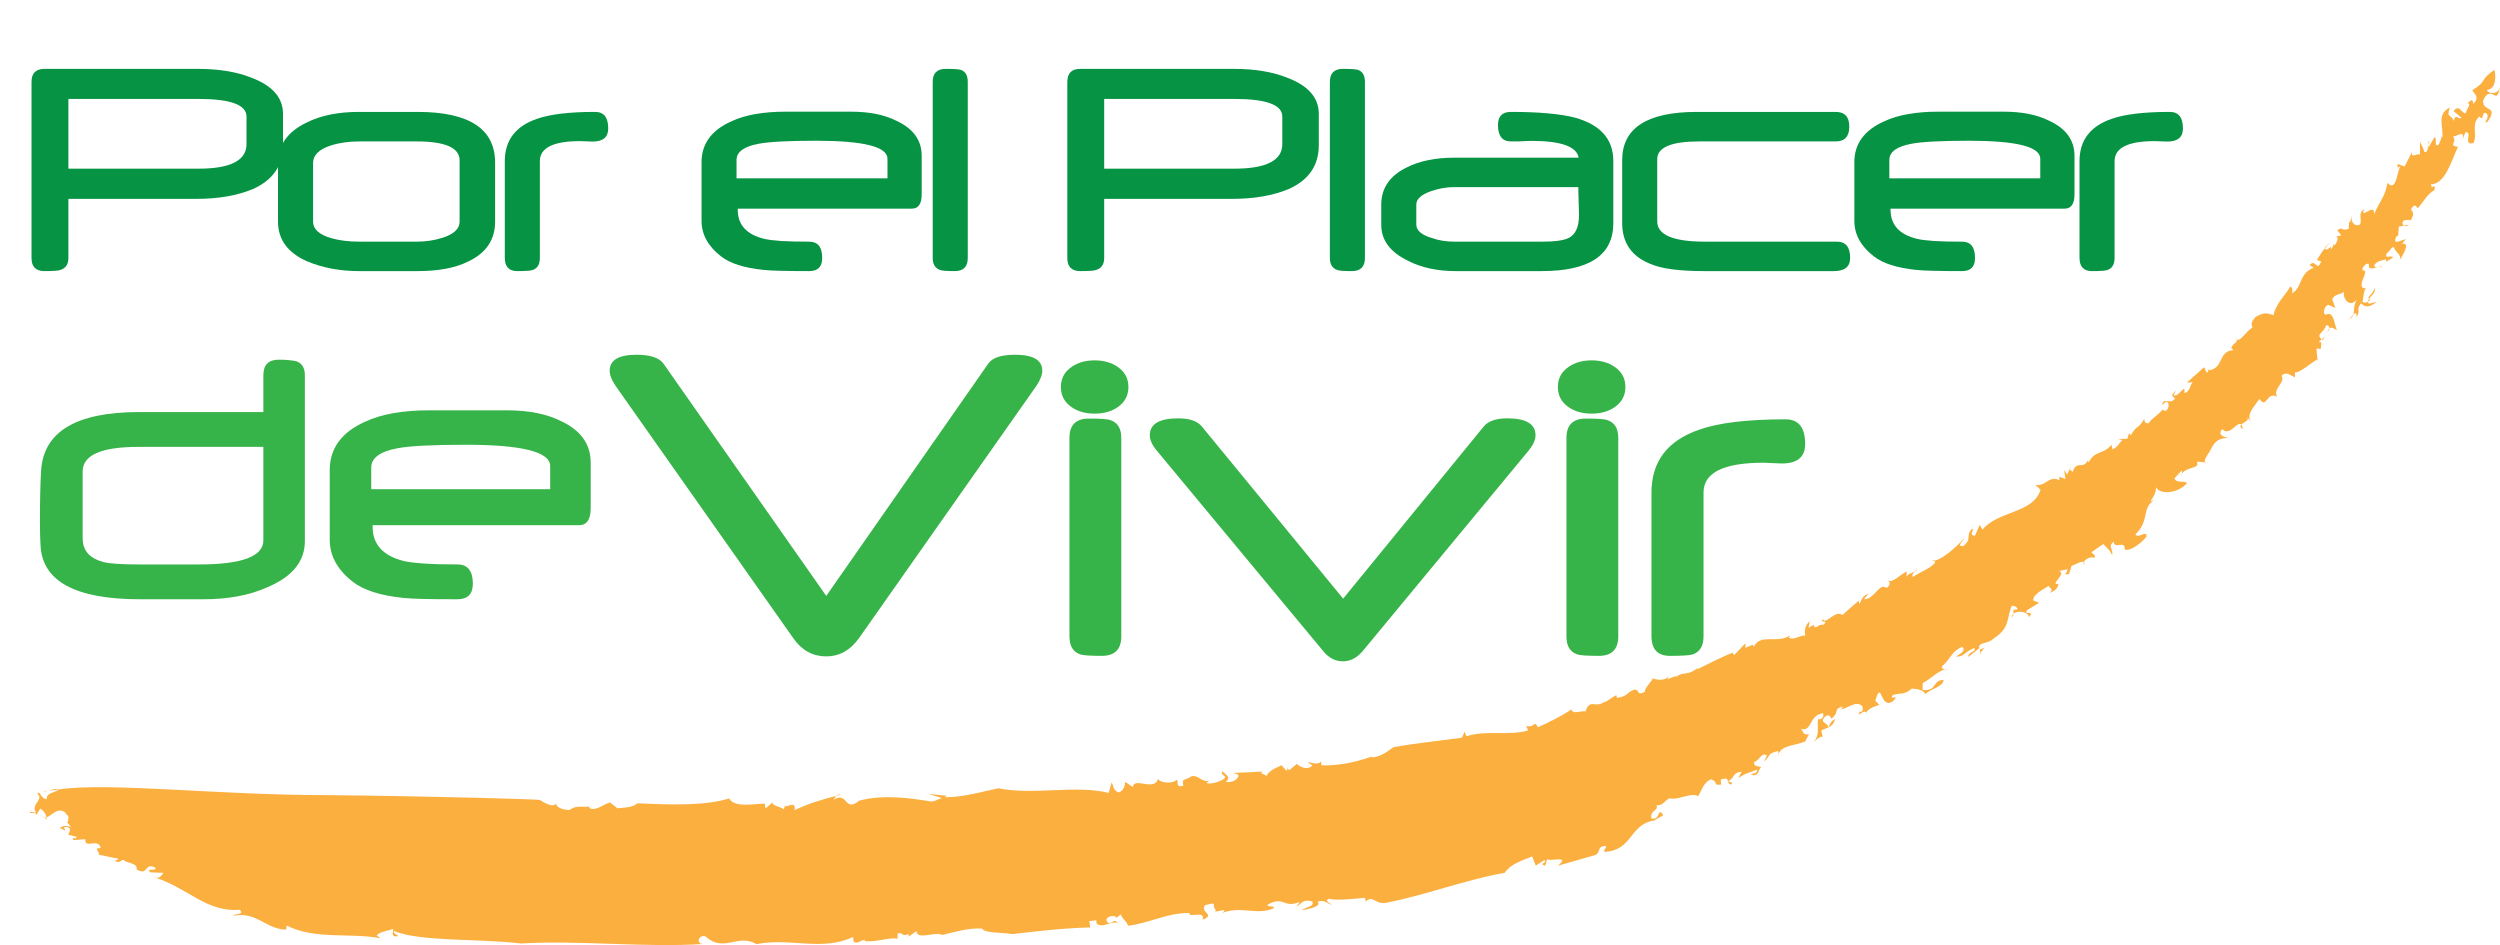
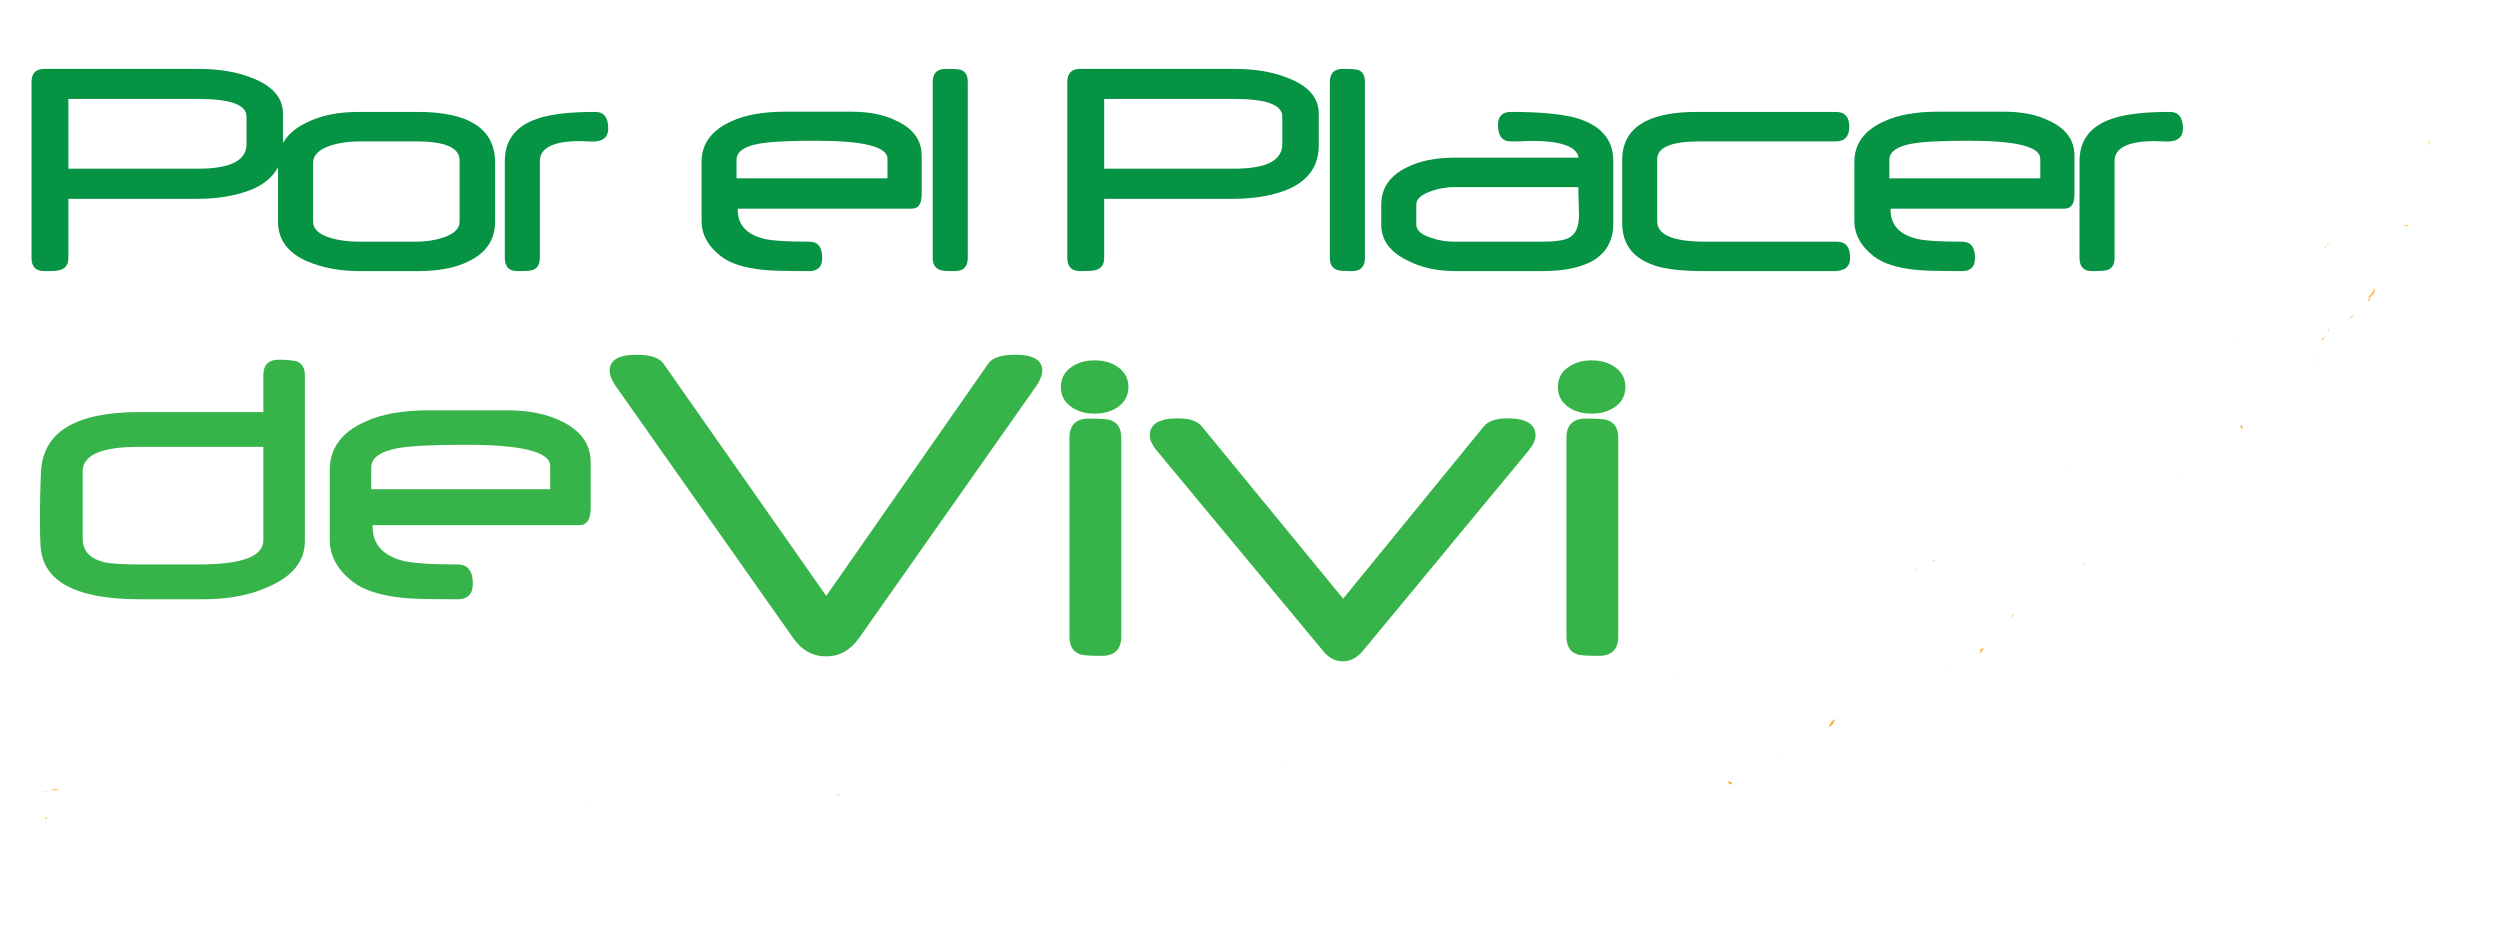
<svg xmlns="http://www.w3.org/2000/svg" xmlns:xlink="http://www.w3.org/1999/xlink" width="514.75pt" height="194.59pt" viewBox="0 0 514.75 194.59" version="1.1">
  <defs>
    <g>
      <symbol overflow="visible" id="glyph0-0">
        <path style="stroke:none;" d="" />
      </symbol>
      <symbol overflow="visible" id="glyph0-1">
        <path style="stroke:none;" d="M 53.25 -25.641 C 53.25 -21.461 51.176 -18.449 47.031 -16.609 C 43.82 -15.266 39.945 -14.594 35.406 -14.594 L 9.062 -14.594 L 9.062 -2.422 C 9.062 -1.129 8.512 -0.309 7.422 0.031 C 7.117 0.195 6.023 0.281 4.141 0.281 C 2.359 0.281 1.469 -0.617 1.469 -2.422 L 1.469 -38.688 C 1.469 -40.465 2.359 -41.359 4.141 -41.359 L 35.75 -41.359 C 40.027 -41.359 43.664 -40.762 46.656 -39.578 C 51.051 -37.941 53.25 -35.445 53.25 -32.094 Z M 45.734 -25.875 L 45.734 -31.547 C 45.734 -33.961 42.43 -35.172 35.828 -35.172 L 9.062 -35.172 L 9.062 -20.812 L 35.859 -20.812 C 42.441 -20.812 45.734 -22.5 45.734 -25.875 Z M 45.734 -25.875 " />
      </symbol>
      <symbol overflow="visible" id="glyph0-2">
        <path style="stroke:none;" d="M 47.062 -9.906 C 47.062 -6.176 45.215 -3.441 41.531 -1.703 C 38.906 -0.379 35.414 0.281 31.062 0.281 L 19.078 0.281 C 15.109 0.281 11.52 -0.395 8.312 -1.75 C 4.344 -3.52 2.359 -6.238 2.359 -9.906 L 2.359 -21.984 C 2.359 -25.648 4.328 -28.426 8.266 -30.312 C 11.16 -31.77 14.75 -32.5 19.031 -32.5 L 31.062 -32.5 C 41.727 -32.5 47.062 -29.012 47.062 -22.047 Z M 39.75 -9.906 L 39.75 -22.531 C 39.75 -25.121 36.785 -26.422 30.859 -26.422 L 19.141 -26.422 C 16.953 -26.422 14.992 -26.145 13.266 -25.594 C 10.805 -24.801 9.578 -23.598 9.578 -21.984 L 9.578 -9.906 C 9.578 -8.363 10.828 -7.227 13.328 -6.5 C 14.992 -6.02 16.941 -5.781 19.172 -5.781 L 30.906 -5.781 C 32.789 -5.781 34.578 -6.051 36.266 -6.594 C 38.586 -7.34 39.75 -8.445 39.75 -9.906 Z M 39.75 -9.906 " />
      </symbol>
      <symbol overflow="visible" id="glyph0-3">
        <path style="stroke:none;" d="M 22.797 -29.094 C 22.797 -27.289 21.723 -26.391 19.578 -26.391 C 19.285 -26.391 18.855 -26.406 18.297 -26.438 C 17.742 -26.465 17.316 -26.484 17.016 -26.484 C 11.484 -26.484 8.719 -25.105 8.719 -22.359 L 8.719 -2.422 C 8.719 -1.098 8.215 -0.27 7.219 0.062 C 6.801 0.207 5.746 0.281 4.062 0.281 C 2.352 0.281 1.5 -0.633 1.5 -2.469 L 1.5 -22.359 C 1.5 -26.637 3.695 -29.539 8.094 -31.062 C 10.789 -32.02 14.789 -32.5 20.094 -32.5 C 21.895 -32.5 22.797 -31.363 22.797 -29.094 Z M 22.797 -29.094 " />
      </symbol>
      <symbol overflow="visible" id="glyph0-4">
        <path style="stroke:none;" d="" />
      </symbol>
      <symbol overflow="visible" id="glyph0-5">
        <path style="stroke:none;" d="M 46.766 -15.547 C 46.766 -13.566 46.086 -12.578 44.734 -12.578 L 8.891 -12.578 L 8.891 -12.344 C 8.891 -9.238 10.711 -7.242 14.359 -6.359 C 15.148 -6.172 16.301 -6.023 17.812 -5.922 C 19.332 -5.828 21.27 -5.781 23.625 -5.781 C 25.395 -5.781 26.281 -4.66 26.281 -2.422 C 26.281 -0.617 25.395 0.281 23.625 0.281 C 21.207 0.281 19.227 0.258 17.688 0.219 C 16.145 0.188 14.977 0.121 14.188 0.031 C 10.219 -0.371 7.301 -1.305 5.438 -2.766 C 2.77 -4.836 1.438 -7.273 1.438 -10.078 L 1.438 -22.156 C 1.438 -25.934 3.488 -28.738 7.594 -30.562 C 10.395 -31.883 14.109 -32.547 18.734 -32.547 L 32.203 -32.547 C 35.98 -32.547 39.113 -31.914 41.594 -30.656 C 45.039 -29.062 46.766 -26.66 46.766 -23.453 Z M 39.719 -18.828 L 39.719 -22.859 C 39.719 -25.324 34.824 -26.562 25.047 -26.562 C 19.285 -26.562 15.332 -26.352 13.188 -25.938 C 10.156 -25.375 8.641 -24.258 8.641 -22.594 L 8.641 -18.828 Z M 39.719 -18.828 " />
      </symbol>
      <symbol overflow="visible" id="glyph0-6">
        <path style="stroke:none;" d="M 9.953 -2.422 C 9.953 -0.617 9.059 0.281 7.281 0.281 C 5.531 0.281 4.504 0.195 4.203 0.031 C 3.223 -0.332 2.734 -1.148 2.734 -2.422 L 2.734 -38.688 C 2.734 -40.465 3.625 -41.359 5.406 -41.359 C 7.059 -41.359 8.098 -41.289 8.516 -41.156 C 9.473 -40.832 9.953 -40.008 9.953 -38.688 Z M 9.953 -2.422 " />
      </symbol>
      <symbol overflow="visible" id="glyph0-7">
        <path style="stroke:none;" d="M 50.203 -9.578 C 50.203 -3.004 45.277 0.281 35.438 0.281 L 17.812 0.281 C 14.031 0.281 10.758 -0.414 8 -1.812 C 4.281 -3.59 2.422 -6.066 2.422 -9.234 L 2.422 -13.406 C 2.422 -16.82 4.188 -19.383 7.719 -21.094 C 10.34 -22.414 13.625 -23.078 17.562 -23.078 L 43.062 -23.078 C 42.676 -25.379 39.418 -26.531 33.297 -26.531 C 33.047 -26.531 32.742 -26.52 32.391 -26.5 C 32.035 -26.488 31.629 -26.473 31.172 -26.453 C 31.148 -26.43 31.035 -26.422 30.828 -26.422 L 29.125 -26.422 C 27.344 -26.422 26.453 -27.551 26.453 -29.812 C 26.453 -31.602 27.344 -32.5 29.125 -32.5 C 34.883 -32.5 39.289 -32.102 42.344 -31.312 C 47.582 -29.832 50.203 -26.867 50.203 -22.422 Z M 43.141 -11.281 C 43.141 -11.602 43.129 -12 43.109 -12.469 C 43.098 -12.945 43.082 -13.508 43.062 -14.156 C 43.039 -14.789 43.023 -15.348 43.016 -15.828 C 43.004 -16.305 43 -16.703 43 -17.016 L 17.391 -17.016 C 15.891 -17.016 14.34 -16.742 12.75 -16.203 C 10.676 -15.492 9.641 -14.57 9.641 -13.438 L 9.641 -9.297 C 9.641 -8.086 10.711 -7.164 12.859 -6.531 C 14.223 -6.031 15.805 -5.781 17.609 -5.781 L 35.516 -5.781 C 38.199 -5.781 40.047 -6.039 41.047 -6.562 C 42.441 -7.27 43.141 -8.844 43.141 -11.281 Z M 43.141 -11.281 " />
      </symbol>
      <symbol overflow="visible" id="glyph0-8">
        <path style="stroke:none;" d="M 48.266 -2.422 C 48.266 -0.617 47.145 0.281 44.906 0.281 L 18.219 0.281 C 13.094 0.281 9.398 -0.211 7.141 -1.203 C 3.266 -2.742 1.328 -5.555 1.328 -9.641 L 1.328 -22.562 C 1.328 -29.184 6.457 -32.5 16.719 -32.5 L 45.281 -32.5 C 47.152 -32.5 48.094 -31.488 48.094 -29.469 C 48.094 -27.438 47.152 -26.422 45.281 -26.422 L 17.234 -26.422 C 11.441 -26.422 8.547 -25.199 8.547 -22.766 L 8.547 -9.953 C 8.547 -7.172 11.836 -5.781 18.422 -5.781 L 45.562 -5.781 C 47.363 -5.781 48.266 -4.66 48.266 -2.422 Z M 48.266 -2.422 " />
      </symbol>
      <symbol overflow="visible" id="glyph1-0">
        <path style="stroke:none;" d="" />
      </symbol>
      <symbol overflow="visible" id="glyph1-1">
        <path style="stroke:none;" d="" />
      </symbol>
      <symbol overflow="visible" id="glyph1-2">
        <path style="stroke:none;" d="M 89.688 -58.297 C 89.688 -57.453 89.293 -56.434 88.516 -55.25 L 51.953 -3.25 C 50.16 -0.738 47.91 0.516 45.203 0.516 C 42.422 0.516 40.164 -0.723 38.438 -3.203 L 1.781 -55.25 C 1 -56.434 0.609 -57.453 0.609 -58.297 C 0.609 -60.492 2.453 -61.594 6.141 -61.594 C 8.949 -61.594 10.801 -60.98 11.688 -59.766 L 45.203 -11.938 L 78.562 -59.766 C 79.402 -60.98 81.25 -61.594 84.094 -61.594 C 87.82 -61.594 89.688 -60.492 89.688 -58.297 Z M 89.688 -58.297 " />
      </symbol>
      <symbol overflow="visible" id="glyph1-3">
        <path style="stroke:none;" d="M 17.062 -54.953 C 17.062 -53.191 16.316 -51.801 14.828 -50.781 C 13.547 -49.906 11.973 -49.469 10.109 -49.469 C 8.242 -49.469 6.668 -49.906 5.391 -50.781 C 3.898 -51.801 3.156 -53.191 3.156 -54.953 C 3.156 -56.711 3.898 -58.098 5.391 -59.109 C 6.668 -59.992 8.242 -60.438 10.109 -60.438 C 11.973 -60.438 13.547 -59.992 14.828 -59.109 C 16.316 -58.098 17.062 -56.711 17.062 -54.953 Z M 15.594 -3.609 C 15.594 -0.93 14.254 0.406 11.578 0.406 C 8.973 0.406 7.449 0.285 7.016 0.047 C 5.617 -0.461 4.922 -1.68 4.922 -3.609 L 4.922 -44.484 C 4.922 -47.129 6.258 -48.453 8.938 -48.453 C 11.508 -48.453 13.016 -48.332 13.453 -48.094 C 14.879 -47.582 15.594 -46.379 15.594 -44.484 Z M 15.594 -3.609 " />
      </symbol>
      <symbol overflow="visible" id="glyph1-4">
        <path style="stroke:none;" d="M 80.688 -45 C 80.688 -44.051 80.195 -42.98 79.219 -41.797 L 45.094 -0.562 C 43.906 0.832 42.551 1.531 41.031 1.531 C 39.508 1.531 38.191 0.867 37.078 -0.453 L 2.75 -41.797 C 1.758 -42.98 1.266 -44.051 1.266 -45 C 1.266 -47.332 3.211 -48.5 7.109 -48.5 C 9.441 -48.5 11.066 -47.941 11.984 -46.828 L 41.078 -11.375 L 70.031 -46.828 C 70.945 -47.941 72.57 -48.5 74.906 -48.5 C 78.758 -48.5 80.688 -47.332 80.688 -45 Z M 80.688 -45 " />
      </symbol>
      <symbol overflow="visible" id="glyph1-5">
-         <path style="stroke:none;" d="M 33.875 -43.219 C 33.875 -40.539 32.277 -39.203 29.094 -39.203 C 28.656 -39.203 28.02 -39.227 27.188 -39.281 C 26.363 -39.332 25.73 -39.359 25.297 -39.359 C 17.066 -39.359 12.953 -37.309 12.953 -33.219 L 12.953 -3.609 C 12.953 -1.641 12.207 -0.398 10.719 0.109 C 10.102 0.305 8.543 0.406 6.047 0.406 C 3.504 0.406 2.234 -0.945 2.234 -3.656 L 2.234 -33.219 C 2.234 -39.582 5.5 -43.895 12.031 -46.156 C 16.027 -47.582 21.973 -48.297 29.859 -48.297 C 32.535 -48.297 33.875 -46.602 33.875 -43.219 Z M 33.875 -43.219 " />
-       </symbol>
+         </symbol>
      <symbol overflow="visible" id="glyph2-0">
        <path style="stroke:none;" d="" />
      </symbol>
      <symbol overflow="visible" id="glyph2-1">
        <path style="stroke:none;" d="M 57.75 -11.625 C 57.75 -7.469 55.168 -4.305 50.016 -2.141 C 46.367 -0.492 41.977 0.328 36.844 0.328 L 23.797 0.328 C 10.578 0.328 3.754 -3.332 3.328 -10.656 C 3.242 -11.957 3.203 -13.66 3.203 -15.766 C 3.203 -20.004 3.281 -23.461 3.438 -26.141 C 3.926 -34.191 10.672 -38.219 23.672 -38.219 L 49.203 -38.219 L 49.203 -45.797 C 49.203 -47.93 50.254 -49 52.359 -49 C 53.867 -49 55.086 -48.887 56.016 -48.672 C 57.168 -48.266 57.75 -47.305 57.75 -45.797 Z M 49.203 -11.797 L 49.203 -31.047 L 23.469 -31.047 C 15.82 -31.047 12 -29.355 12 -25.984 L 12 -12.203 C 12 -9.691 13.441 -8.066 16.328 -7.328 C 17.574 -7.004 20.023 -6.844 23.672 -6.844 L 35.984 -6.844 C 44.793 -6.844 49.203 -8.492 49.203 -11.797 Z M 49.203 -11.797 " />
      </symbol>
      <symbol overflow="visible" id="glyph2-2">
        <path style="stroke:none;" d="M 55.438 -18.438 C 55.438 -16.094 54.637 -14.922 53.047 -14.922 L 10.531 -14.922 L 10.531 -14.625 C 10.531 -10.957 12.691 -8.59 17.016 -7.531 C 17.961 -7.32 19.332 -7.152 21.125 -7.031 C 22.926 -6.906 25.219 -6.844 28 -6.844 C 30.113 -6.844 31.172 -5.52 31.172 -2.875 C 31.172 -0.738 30.113 0.328 28 0.328 C 25.133 0.328 22.789 0.305 20.969 0.266 C 19.145 0.223 17.758 0.148 16.812 0.047 C 12.113 -0.441 8.652 -1.551 6.438 -3.281 C 3.281 -5.738 1.703 -8.629 1.703 -11.953 L 1.703 -26.266 C 1.703 -30.742 4.133 -34.066 9 -36.234 C 12.32 -37.793 16.723 -38.578 22.203 -38.578 L 38.172 -38.578 C 42.66 -38.578 46.379 -37.836 49.328 -36.359 C 53.398 -34.461 55.438 -31.605 55.438 -27.797 Z M 47.094 -22.328 L 47.094 -27.109 C 47.094 -30.023 41.293 -31.484 29.703 -31.484 C 22.867 -31.484 18.18 -31.242 15.641 -30.766 C 12.047 -30.086 10.25 -28.758 10.25 -26.781 L 10.25 -22.328 Z M 47.094 -22.328 " />
      </symbol>
    </g>
    <clipPath id="clip1">
      <path d="M 6 14 L 514.75 14 L 514.75 194.59 L 6 194.59 Z M 6 14 " />
    </clipPath>
  </defs>
  <g id="surface1">
    <path style=" stroke:none;fill-rule:nonzero;fill:rgb(98.399%,68.599%,24.699%);fill-opacity:1;" d="M 460.488 69.855 C 460.426 69.73 460.336 69.594 460.184 69.426 C 460.273 69.633 460.379 69.77 460.488 69.855 " />
    <path style=" stroke:none;fill-rule:nonzero;fill:rgb(98.399%,68.599%,24.699%);fill-opacity:1;" d="M 426.16 96.578 L 426.398 96.07 C 426.164 96.305 426.121 96.453 426.16 96.578 " />
    <path style=" stroke:none;fill-rule:nonzero;fill:rgb(98.399%,68.599%,24.699%);fill-opacity:1;" d="M 478.664 50.992 L 478.723 51.113 C 478.988 50.809 479.348 50.395 479.922 49.711 " />
    <path style=" stroke:none;fill-rule:nonzero;fill:rgb(98.399%,68.599%,24.699%);fill-opacity:1;" d="M 345.148 139.145 L 345.672 138.91 C 345.43 139 345.254 139.016 345.148 139.145 " />
    <path style=" stroke:none;fill-rule:nonzero;fill:rgb(98.399%,68.599%,24.699%);fill-opacity:1;" d="M 394.688 117.004 C 394.656 117.277 394.453 117.496 394.254 117.703 C 394.574 117.547 394.785 117.355 394.688 117.004 " />
    <path style=" stroke:none;fill-rule:nonzero;fill:rgb(98.399%,68.599%,24.699%);fill-opacity:1;" d="M 496.027 46.266 L 494.961 46.465 C 495.23 46.641 495.668 46.609 496.027 46.266 " />
    <path style=" stroke:none;fill-rule:nonzero;fill:rgb(98.399%,68.599%,24.699%);fill-opacity:1;" d="M 508.047 21.238 L 507.859 21.223 C 507.902 21.289 507.977 21.281 508.047 21.238 " />
    <path style=" stroke:none;fill-rule:nonzero;fill:rgb(98.399%,68.599%,24.699%);fill-opacity:1;" d="M 500.098 28.965 C 500.035 29.195 500.004 29.488 499.977 29.781 C 500.129 29.496 500.344 29.148 500.098 28.965 " />
    <path style=" stroke:none;fill-rule:nonzero;fill:rgb(98.399%,68.599%,24.699%);fill-opacity:1;" d="M 499.945 30.188 L 499.977 29.781 C 499.891 29.969 499.828 30.125 499.945 30.188 " />
    <path style=" stroke:none;fill-rule:nonzero;fill:rgb(98.399%,68.599%,24.699%);fill-opacity:1;" d="M 12.195 162.535 C 11.547 162.266 10.785 162.586 10.016 162.805 " />
    <path style=" stroke:none;fill-rule:nonzero;fill:rgb(98.399%,68.599%,24.699%);fill-opacity:1;" d="M 265.137 158.18 L 265.266 157.855 C 265.117 157.973 265.105 158.082 265.137 158.18 " />
    <path style=" stroke:none;fill-rule:nonzero;fill:rgb(98.399%,68.599%,24.699%);fill-opacity:1;" d="M 9.105 168.344 L 8.656 168.012 C 8.797 168.195 8.945 168.293 9.105 168.344 " />
    <path style=" stroke:none;fill-rule:nonzero;fill:rgb(98.399%,68.599%,24.699%);fill-opacity:1;" d="M 488.832 59.277 C 488.91 60.371 487.219 61.141 487.773 61.566 C 488.219 60.828 489.387 60.203 488.832 59.277 " />
    <path style=" stroke:none;fill-rule:nonzero;fill:rgb(98.399%,68.599%,24.699%);fill-opacity:1;" d="M 250.125 187.73 L 249.605 187.824 C 249.855 187.809 250.012 187.773 250.125 187.73 " />
    <path style=" stroke:none;fill-rule:nonzero;fill:rgb(98.399%,68.599%,24.699%);fill-opacity:1;" d="M 9.105 168.344 L 9.625 168.727 L 9.574 168.312 C 9.41 168.367 9.25 168.379 9.105 168.344 " />
    <path style=" stroke:none;fill-rule:nonzero;fill:rgb(98.399%,68.599%,24.699%);fill-opacity:1;" d="M 176.91 164.844 L 176.941 164.844 L 177.113 164.703 " />
    <path style=" stroke:none;fill-rule:nonzero;fill:rgb(98.399%,68.599%,24.699%);fill-opacity:1;" d="M 172.172 163.863 L 173.16 163.59 C 172.629 163.539 172.355 163.668 172.172 163.863 " />
    <path style=" stroke:none;fill-rule:nonzero;fill:rgb(98.399%,68.599%,24.699%);fill-opacity:1;" d="M 10.016 162.805 L 8.75 162.949 C 9.164 163.012 9.59 162.922 10.016 162.805 " />
    <path style=" stroke:none;fill-rule:nonzero;fill:rgb(98.399%,68.599%,24.699%);fill-opacity:1;" d="M 121.469 166.051 L 121.934 165.953 C 121.73 165.945 121.578 165.977 121.469 166.051 " />
    <path style=" stroke:none;fill-rule:nonzero;fill:rgb(98.399%,68.599%,24.699%);fill-opacity:1;" d="M 397.879 115.512 L 398.305 115.434 C 398.25 115.266 398.164 115.18 397.879 115.512 " />
    <path style=" stroke:none;fill-rule:nonzero;fill:rgb(98.399%,68.599%,24.699%);fill-opacity:1;" d="M 376.52 149.754 L 376.508 149.758 L 376.516 149.773 " />
    <path style=" stroke:none;fill-rule:nonzero;fill:rgb(98.399%,68.599%,24.699%);fill-opacity:1;" d="M 377.859 148.094 C 377.242 148.211 376.695 149.059 376.52 149.754 C 377.07 149.488 377.52 149.098 377.859 148.094 " />
    <path style=" stroke:none;fill-rule:nonzero;fill:rgb(98.399%,68.599%,24.699%);fill-opacity:1;" d="M 372.602 151.227 L 372.848 151.211 " />
    <path style=" stroke:none;fill-rule:nonzero;fill:rgb(98.399%,68.599%,24.699%);fill-opacity:1;" d="M 407.605 133.766 L 407.562 133.699 L 407.582 133.77 " />
    <path style=" stroke:none;fill-rule:nonzero;fill:rgb(98.399%,68.599%,24.699%);fill-opacity:1;" d="M 401.031 137.895 C 400.84 137.84 400.621 137.844 400.402 137.883 C 400.59 137.941 400.801 137.953 401.031 137.895 " />
    <path style=" stroke:none;fill-rule:nonzero;fill:rgb(98.399%,68.599%,24.699%);fill-opacity:1;" d="M 355.762 160.898 L 355.758 160.867 L 355.723 160.895 " />
    <g clip-path="url(#clip1)" clip-rule="nonzero">
-       <path style=" stroke:none;fill-rule:nonzero;fill:rgb(98.399%,68.599%,24.699%);fill-opacity:1;" d="M 285.785 185.805 C 293.246 184.359 302.477 180.945 309.801 179.723 C 311.023 177.883 313.273 177.242 315.473 176.344 L 316.215 178.23 L 317.961 177.117 C 318.895 177.512 316.59 177.859 318.16 178.246 L 318.562 176.855 C 318.902 177.551 323.559 175.938 320.758 178.25 L 328.152 176.145 C 329.805 175.734 328.613 174.254 330.547 174.176 C 331.082 174.621 330.023 174.762 330.379 175.406 C 336.207 175.094 335.406 169.801 340.578 168.926 L 340.246 169.324 C 340.906 168.523 342.52 168.035 342.441 167.754 C 341.141 166.066 341.93 169.102 340.035 168.496 C 339.609 166.84 341.594 166.977 341.066 165.785 C 342.41 165.969 342.758 164.82 343.715 164.379 C 345.777 164.809 347.898 163.129 349.645 163.91 C 350.277 163.09 350.59 161.18 352.32 160.441 C 354.07 161.195 352.492 161.75 354.391 161.535 L 354.297 160.504 C 355.746 160.066 355.633 160.414 355.758 160.867 C 357.27 160.289 356.48 159.098 358.594 158.906 L 357.918 160.23 C 359.16 159.305 359.785 159.227 361.75 158.504 C 361.93 159.043 361.141 159.332 360.512 159.414 C 362.133 160.328 362.055 158.086 362.684 157.996 C 362.352 157.672 360.941 158.043 361.211 156.875 C 362.238 156.656 362.684 154.77 363.824 155.543 L 363.18 156.879 C 364.84 155.289 363.73 155.273 366.137 154.613 C 366.047 154.738 366.207 154.934 366.242 155.145 C 367.145 153.34 369.488 153.586 371.621 152.684 L 371.34 153.113 C 372.039 152.402 372.121 151.383 372.602 151.227 C 371.176 151.281 371.375 150.863 370.863 150.055 C 373.125 150.777 372.426 147.199 375.375 146.852 C 375.582 147.379 375.27 148.293 374.309 148.09 C 374.172 150.016 374.68 151.352 373.449 152.809 C 374.258 151.992 375.301 151.23 375.363 151.984 L 374.988 150.434 C 375.559 150.113 376.062 149.973 376.508 149.762 C 376.324 148.758 374.617 148.879 375.688 147.645 C 376.988 146.457 377.203 148.688 377.133 147.945 C 378.957 146.371 377.258 146.035 379.48 145.473 C 379.344 145.695 379.074 146.133 378.84 146.09 C 380.551 145.918 382.215 144.031 383.5 145.48 C 383.48 145.965 383.699 146.484 383.078 146.625 L 382.973 146.359 C 382.016 148.387 384.121 145.352 384.402 147.105 C 383.828 146.266 385.957 145.426 386.953 145.121 L 386.125 144.25 C 387.523 139.637 387.043 146.367 389.805 144.355 C 391.312 142.637 388.941 144.469 389.707 143.125 C 391.066 142.598 392.035 143.234 393.652 141.773 C 394.391 141.883 395.75 141.836 396.473 142.902 C 397.363 141.848 400.172 141.422 400.184 139.977 C 397.727 140.148 398.965 142.293 395.871 142.094 L 395.887 140.652 C 397.473 139.828 399.109 138.105 400.402 137.883 C 400.066 137.797 399.805 137.574 399.805 137.262 C 401.746 135.562 401.738 134.145 404.027 133.188 C 404.902 134 403.578 134.598 402.723 135.207 C 404.57 135.195 404.18 134.41 406.469 133.426 C 407.109 134.215 405.027 134.258 405.301 135.246 L 407.457 133.523 L 407.562 133.699 C 407.012 132.062 409.41 132.715 410.562 131.402 C 413.938 129.312 413.16 127.016 414.238 124.715 C 414.977 124.77 415.359 125.031 415.391 125.52 C 414.168 125.43 414.641 125.824 414.598 126.379 C 415.605 125.5 417.945 126.133 417.703 127.109 C 419.199 125.527 416.57 126.797 417.359 125.645 L 419.836 124.125 C 419.062 123.609 418.117 124.023 418.984 122.641 C 419.883 121.719 420.473 121.508 421.855 120.605 C 421.902 121.09 423.031 121.375 421.984 122.047 C 422.824 121.852 423.871 121.16 423.781 120.203 C 421.855 120.605 425.77 117.895 423.895 117.586 L 425.82 117.184 C 425.473 117.406 425.77 117.895 425.18 118.109 C 426.359 118.871 426.172 116.965 426.594 116.48 C 427.25 116.305 428.641 115.41 429.051 115.734 C 429.289 115.102 430.574 114.496 431.188 114.871 C 431.715 114.156 430.73 114.152 430.672 113.668 L 433.047 112.027 C 433.609 112.512 435.027 113.957 434.84 114.434 C 435.312 113.242 433.863 112.52 435.199 111.543 C 435.309 113.238 437.582 111.035 437.523 113.203 C 438.906 113.426 441.027 111.691 441.973 110.473 C 442.004 109.031 440.305 110.988 439.672 110.039 C 442.719 107.117 440.898 104.512 443.586 102.973 L 442.777 103.238 C 443.82 101.52 443.746 101.766 443.977 100.32 C 444.461 101.723 448.121 101.859 450.277 99.523 C 450.004 98.812 448.074 99.672 447.723 98.484 L 449.137 96.949 C 449.32 96.93 449.305 97.258 449.223 97.574 C 450.281 95.965 453.039 96.637 452.34 95.051 L 455.145 95.316 L 453.988 95.164 C 453.719 94.477 455.137 92.93 455.254 92.418 C 456.277 90.387 457.25 90.305 458.723 90.152 C 458.051 89.984 456.473 89.652 457.535 88.348 C 459.102 90.02 460.68 86.551 461.469 87.438 C 461.938 86.945 463.281 86.594 462.676 85.863 L 463.594 86.961 C 462.312 85.426 464.125 83.746 465.211 82.156 C 466.828 84.355 466.527 80.539 468.887 81.656 C 467.82 80.133 470.68 78.699 469.777 77.383 C 470.711 76.262 471.855 77.535 472.539 77.66 L 472.508 76.699 C 473.637 76.738 475.641 74.84 477.145 73.98 L 476.953 71.762 L 477.875 71.824 C 477.727 71.367 478.387 70.262 477.414 70.449 L 478.027 69.898 C 476.742 68.684 478.426 68.719 478.941 66.992 C 479.406 66.895 479.66 67.242 479.605 67.664 C 480.16 67.062 480.617 67.914 481.363 67.965 C 480.656 68.113 480.828 63.645 478.816 64.824 C 478.172 64.469 478.586 63.152 479.332 62.742 L 480.859 63.387 L 480.184 61.578 C 480.801 60.469 481.922 60.703 482.711 60.035 C 482.129 60.891 483.594 63.758 485.289 61.648 C 484.543 62.871 484.777 63.973 484.562 64.754 C 484.969 64.363 485.27 64.242 485.23 65.348 C 486.207 63.395 484.93 64.18 486.113 62.434 C 487.137 63.414 487.879 63.262 489.422 62.121 L 487.738 62.543 C 487.645 62.387 487.605 62.234 487.605 62.098 C 487.152 62.406 486.887 62.379 486.391 62.121 C 486.68 61.816 486.555 59.137 487.43 59.387 C 484.41 59.672 488.324 55.438 486.449 55.672 C 486.27 55.234 487.09 54.039 487.746 54.355 C 487.531 56.387 489.832 54.305 490.449 55.129 C 490.523 54.367 488.77 55.574 488.883 54.555 C 489.438 53.676 490.605 53.605 491.316 53.41 L 491.266 53.914 L 492.75 53.012 C 492.34 52.379 490.863 53.551 491.441 52.133 C 491.91 51.996 492.48 50.574 492.91 50.945 C 493.285 52.098 494.633 52.449 494.078 53.625 C 494.617 52.707 496.453 49.883 494.582 50.203 L 495.355 49.215 C 494.402 49.508 492.246 50.645 493.555 48.504 L 493.773 48.688 L 493.914 46.652 L 494.961 46.465 C 494.652 46.273 494.543 45.859 494.934 45.352 C 495.387 45.465 495.879 45.066 496.316 45.434 C 497.316 43.844 496.629 43.555 496.426 43.121 C 496.922 42.199 497.391 42.039 497.809 42.918 C 498.766 41.828 500.008 39.648 501.184 39.242 C 501.719 37.297 500.715 39.41 500.531 37.953 C 503.527 37.91 504.715 33.059 506.098 30.246 C 503.801 29.871 506.316 29.383 504.891 27.879 C 505.145 28.812 507.816 26.145 506.98 28.836 L 507.621 27.266 C 509.223 26.859 507.012 30.133 509.285 29.441 C 510.176 27.75 508.719 25.508 510.516 23.973 C 511.492 25.363 510.922 22.238 512.129 23.531 C 512.387 24.203 511.93 24.66 511.719 25.27 L 512.18 25.074 C 514.586 21.637 511.172 23.148 511.266 20.738 C 512.254 18.422 513.258 19.543 513.965 19.746 C 514.414 19.539 514.793 18.293 514.746 17.523 C 514.859 19.324 512.566 19.605 512.035 18.527 C 514.102 18.355 513.891 15.281 513.586 14.379 C 510.281 16.703 512.355 16.539 509.047 18.578 C 509.324 19.242 510.742 19.91 509.242 21.391 C 509.145 19.902 508.434 21.051 508.047 21.238 C 509.039 21.344 507.691 22.629 507.715 23.34 C 506.801 23.465 506.48 21.289 505.164 22.859 L 506.828 24.234 C 506.156 24.766 505.637 23.176 505.246 24.887 C 504.727 23.551 503.613 24.266 504.438 22.137 C 501.523 23.574 503.242 26.207 502.852 28.441 C 502.848 28.188 502.617 28.02 502.598 27.766 C 502.863 28.445 502.391 29.113 502.176 29.711 C 501.027 30.641 501.93 28.281 501.238 28.285 L 500.105 30.223 L 499.945 30.188 C 499.883 30.84 499.75 31.422 499.191 31.316 C 498.961 30.391 498.496 29.797 498.258 29.129 L 498.281 31.895 C 497.82 31.309 496.238 32.891 496.68 31.207 L 495.098 34.289 L 493.73 33.746 C 493.484 34.57 493.711 34.742 494.406 34.02 C 493.48 34.809 493.578 39.758 491.582 37.66 C 491.059 40.574 490.129 41.121 488.781 44.188 C 489.18 41.383 485.73 45.547 486.793 43.031 C 485.375 43.926 486.445 45.098 485.918 46.234 C 484.746 46.809 483.922 45.551 484.219 44.238 L 483.895 45.805 L 483.684 45.613 L 483.586 47.117 C 482.152 47.719 482.262 46.48 481.262 47.449 L 482.086 48.453 L 480.926 48.746 C 481.602 48.82 481.301 49.621 480.766 50.48 L 480.555 50.289 L 479.996 51.402 C 480.129 49.973 479.098 52.117 478.723 51.113 C 478.031 51.895 478.051 51.938 477.047 53.543 L 477.938 53.832 C 476.957 56.203 476.867 53.105 475.543 54.586 L 476.395 55.121 C 473.27 56.25 474.035 59.484 471.836 60.402 C 472.457 59.336 471.359 58.809 471.566 59.016 C 470.656 60.633 468.484 62.66 468.141 64.887 C 466.598 64.43 466.18 64.27 464.41 65.266 C 463.516 66.344 463.477 66.59 463.777 67.492 C 462.438 68.098 461.297 70.531 460.488 69.855 C 460.875 70.66 459.531 70.629 459.527 71.664 L 459.109 71.48 L 459.91 72.09 C 456.621 72.246 457.93 75.867 454.828 76.227 L 454.934 75.734 L 454.488 76.738 C 454.066 76.543 454.172 76.059 453.805 75.617 L 450.277 78.789 L 451.48 78.691 C 450.824 79.449 451 80.613 449.742 80.953 C 450.098 78.562 448.555 81.996 447.543 81.363 L 448.012 80.379 C 447.066 81.398 447.066 81.398 447.836 82.055 C 446.754 83.551 445.648 81.512 445.152 83.43 L 446.055 82.656 C 446.699 82.844 446.648 84.047 446.031 84.551 C 445.789 84.562 445.066 84.605 445.438 84.113 C 444.629 85.34 442.688 86.379 442.484 87.09 C 441.703 87.371 441.422 86.668 441.555 86.195 C 439.863 88.863 440.414 86.969 438.699 89.629 L 438.363 89.168 L 438.008 90.352 L 436.082 90.391 L 436.973 90.609 C 436.273 91.328 436.051 92.035 434.949 92.531 L 434.77 91.59 C 432.898 93.738 431.414 92.617 430.059 95.176 C 429.82 95.168 429.977 94.699 430.059 94.465 C 428.949 97.035 427.66 94.445 426.719 97.254 C 426.664 96.938 426.234 96.828 426.16 96.578 L 425.613 97.711 L 424.98 96.762 L 425.289 98.652 L 424.027 98.16 L 424.02 98.863 C 421.727 97.859 421.359 100.18 419.062 99.855 L 420.152 100.84 C 418.602 105.773 411.492 105.086 408.184 109.047 L 407.617 108.059 L 406.645 110.312 C 405.219 110.18 406.656 109.137 406.043 108.844 C 404.555 110.586 406.211 110.746 404.242 112.445 C 402.723 112.535 404.164 111.492 404.457 110.812 C 402.781 112.637 400.109 115.086 398.305 115.434 C 398.352 115.586 398.371 115.812 398.48 115.82 C 397.383 117.105 395.316 117.812 393.84 118.797 C 393.605 118.328 393.938 118.031 394.258 117.703 C 393.684 117.992 392.738 118.105 392.547 118.844 L 392.613 117.664 C 391.348 118.184 389.547 120.281 388.699 119.438 C 389.062 119.734 389.438 120.504 388.398 121.055 C 386.973 119.879 386.012 123.316 383.887 123.398 C 383.879 122.926 385.043 122.184 384.691 122.355 C 383.641 122.406 383.301 123.527 382.832 124.398 L 382.715 123.664 L 379.332 126.633 C 377.957 125.445 375.777 128.777 375.457 127.527 C 374.035 128.191 376.98 127.605 375.312 128.691 C 374.508 128.285 373.879 129.828 373.434 128.781 L 373.559 128.566 L 372.371 129.281 L 372.641 127.891 C 371.695 128.652 371.422 130.043 371.75 130.832 C 370.473 130.812 369.242 131.945 368.332 131.266 L 368.59 130.836 C 365.914 132.613 362.559 130.355 361.125 133.129 C 360.891 133.062 360.789 132.797 361.148 132.652 L 359.344 133.379 L 359.414 132.43 L 357.016 134.922 L 356.82 134.387 C 354.801 135.07 351.871 136.664 349.395 137.84 L 349.672 137.438 C 347.246 139.391 346.809 138.043 345.023 139.453 C 345.039 139.281 345.09 139.203 345.148 139.145 L 343.324 139.863 L 343.527 139.195 C 342.613 140.855 339.086 139.188 340.289 139.832 C 339.719 140.629 338.629 141.75 338.645 142.492 C 336.66 143.309 337.902 142 336.496 142.004 C 335.02 142.457 335.09 143.473 332.941 143.68 L 332.793 143.129 C 331.902 143.547 331.465 144.133 330.203 144.664 L 330.496 144.273 C 328.777 146.156 327.348 143.57 326.461 146.465 C 325.426 146.309 323.848 147.184 323.586 146.07 C 321.18 147.641 319.203 148.566 316.676 149.742 C 315.742 148.066 316.141 150.023 314.246 149.453 L 314.633 150.379 C 310.902 151.578 305.969 150.246 301.93 151.605 L 301.59 150.652 L 301.004 151.906 C 296.426 152.504 290.547 153.176 286.969 153.824 C 285.883 154.523 284.277 155.988 282.344 155.922 L 282.516 155.75 C 279.391 156.859 275.84 157.695 272.023 157.582 C 272.203 157.137 271.797 156.887 272.18 156.566 C 271.434 157.773 270.004 156.891 269.203 156.957 L 270.23 157.59 C 269.289 158.668 267.656 157.941 267.031 157.281 L 265.488 158.555 C 265.367 158.469 265.176 158.336 265.137 158.18 L 264.902 158.742 L 263.855 157.539 C 263.473 157.859 261.301 158.465 260.754 159.805 C 260.543 159.387 258.941 159.238 260.121 158.852 C 258.074 158.992 256.016 159.059 253.957 159.133 L 254.965 159.504 C 255.191 160.484 253.414 161.309 252.41 160.945 C 253.574 160.016 252.363 159.52 251.754 158.844 C 250.977 159.461 252.57 159.648 252.188 160.242 C 251.211 161.016 249.027 161.586 248.426 161.191 L 249.012 160.727 C 247.625 161.238 246.789 159.574 245.398 159.801 C 244.219 160.73 243.215 160.082 243.645 161.77 C 241.855 162.305 242.828 160.68 242.223 160.57 C 241.445 161.473 238.848 161.207 238.441 160.367 C 237.68 163.012 233.453 159.906 233.27 162.047 L 231.668 160.977 C 231.668 161.547 231.48 162.844 230.285 163.172 C 229.086 162.652 229.273 161.645 228.879 161.09 L 228.285 163.258 C 221.504 161.562 212.914 163.77 205.535 162.312 C 202.336 162.965 198.32 164.199 194.527 164.141 L 194.93 163.844 L 191.141 163.461 L 193.926 164.305 C 193.117 164.586 192.5 165.023 191.703 165.027 C 187.527 164.344 181.977 163.531 176.941 164.844 C 173.75 167.426 174.668 162.812 171.59 164.695 C 171.848 164.465 171.938 164.113 172.168 163.863 C 168.805 164.781 166.977 165.262 163.613 166.797 C 163.926 164.375 161.402 166.918 161.664 165.645 L 161.414 166.637 C 160.637 166.059 158.848 165.902 159.082 165.195 L 157.617 166.465 L 157.461 165.465 C 155.469 165.441 151.211 166.43 150.117 164.391 C 145.219 165.992 137.41 165.684 131.219 165.402 C 130.359 166.25 128.547 166.32 127.133 166.418 L 125.609 165.223 C 124.176 165.602 122.66 167.117 121.312 166.359 C 121.32 166.219 121.375 166.117 121.469 166.051 C 120.008 166.301 118.613 165.676 117.254 166.789 C 115.652 166.738 114.094 166.109 114.578 164.992 C 114.43 166.977 111.188 164.727 111.188 164.727 C 111.324 164.574 89.84 163.949 67.637 163.719 C 45.012 163.746 22.402 161.027 12.195 162.535 C 11.293 163.246 9.438 163.234 9.641 164.559 C 8.23 164.426 8.301 162.605 7.688 163.426 C 9.18 164.676 6.176 165.578 7.457 167.352 L 6.242 167.156 C 5.75 167.723 8.066 166.988 7.324 168.066 L 8.309 166.473 C 9.109 167.066 9.469 167.609 9.574 168.312 C 10.703 167.934 12 165.871 13.703 167.516 L 13.102 167.449 C 14.797 167.895 13.77 168.891 14.031 169.285 L 13.66 169.156 L 14.82 170.477 C 13.918 169.555 11.648 170.426 12.629 170.609 C 14.531 171.723 12.234 170.023 13.84 170.277 C 14.82 170.477 14.266 171.332 14.055 171.863 L 15.805 172.324 C 15.504 173.125 14.668 171.93 15.121 172.988 L 17.559 172.781 C 17.418 174.973 20.23 172.375 20.742 174.598 C 19.016 174.691 20.715 175.336 20.293 175.953 C 21.633 176.223 22.953 176.574 24.305 176.77 C 24.621 177.137 23.105 177.207 23.738 177.223 C 24.371 177.957 25.094 176.957 25.492 177.055 C 25.727 177.703 28.492 177.625 28.117 179.008 C 30.699 180.496 29.59 177.441 32.004 178.668 C 32.203 179.578 29.934 178.551 30.926 179.617 L 33.641 179.719 C 33.34 180.094 32.906 181.023 31.93 180.684 C 38.953 182.988 42.512 187.875 49.402 187.324 C 50.277 188.438 48.66 187.957 47.922 188.574 C 52.93 187.574 54.699 191.355 58.91 191.41 L 59.023 190.562 C 64.773 193.512 71.82 192.016 78.324 193.164 L 77.551 192.566 C 78.445 191.742 79.887 191.656 80.953 191.273 C 81.117 191.703 80.18 193.098 82.066 192.742 C 81.676 192.438 80.883 192.117 81.117 191.703 C 86.703 193.945 98.418 193.215 107.25 194.262 C 119.445 193.547 132.875 195.168 144.945 194.359 C 143.102 194.457 143.848 192.34 145.242 192.801 C 149.117 196.289 151.812 192.105 155.758 194.395 C 162.766 193.012 169.172 195.941 175.629 192.945 L 175.797 193.945 C 176.793 194.359 177.031 193.648 178.055 193.5 L 178.039 193.781 C 180.488 194.047 183.383 192.883 184.801 193.301 L 184.836 192.164 C 186.277 192 185.629 193.008 187.074 192.289 L 187.062 192.855 L 188.73 191.703 C 188.664 193.695 192.812 191.672 194.016 192.512 C 195.863 192.094 199.355 190.973 202.211 191.199 C 202.801 192.188 206.273 191.953 208.523 192.328 C 212.824 191.809 218.961 191.086 224.48 190.957 L 224.277 189.68 L 225.703 189.477 C 225.707 189.762 225.91 189.895 225.703 190.047 C 226.934 191.422 228.973 189.328 230.199 190.141 C 229.379 189.035 229.184 190.039 228.363 190.074 C 227.137 189.559 228.156 188.227 229.793 188.734 L 229.785 189.02 L 230.812 188.258 C 231.016 189.25 232.039 189.637 232.25 190.617 C 236.953 190.008 240.004 188.016 244.906 187.973 C 244.516 189.141 248.375 187.332 247.59 189.367 C 250.438 188.344 246.949 187.848 248.145 186.344 C 248.965 186.293 249.766 185.672 249.984 186.375 C 249.648 186.879 250.766 187.488 250.125 187.73 L 252.059 187.383 C 252.262 187.516 251.859 187.828 251.656 187.977 C 255.512 186.441 258.848 188.559 262.281 187.004 C 262.469 186.273 260.848 186.984 261.027 186.246 C 264.445 184.387 264.34 187.117 267.562 185.703 L 266.984 186.754 C 267.988 185.953 268.359 185.066 270.223 185.625 C 270.676 186.73 268.832 186.742 268.039 187.383 C 269.266 187.277 272.316 186.598 271.246 185.684 C 272.664 185.129 273.32 186.082 274.148 186.293 C 274.141 186.012 272.688 185.703 273.477 185.066 C 275.547 185.465 278.613 185.062 281.059 184.863 C 281.074 185.148 281.301 185.555 281.105 185.715 C 282.848 184.004 283.059 186.547 285.785 185.805 " />
-     </g>
+       </g>
    <path style=" stroke:none;fill-rule:nonzero;fill:rgb(98.399%,68.599%,24.699%);fill-opacity:1;" d="M 408.551 133.383 L 407.605 133.766 C 407.738 133.98 407.855 134.254 407.609 134.738 " />
    <path style=" stroke:none;fill-rule:nonzero;fill:rgb(98.399%,68.599%,24.699%);fill-opacity:1;" d="M 366.242 155.145 L 366.039 155.578 C 366.242 155.434 366.262 155.281 366.242 155.145 " />
    <path style=" stroke:none;fill-rule:nonzero;fill:rgb(98.399%,68.599%,24.699%);fill-opacity:1;" d="M 356.371 161.562 C 357.047 161.016 356.246 161.016 355.762 160.898 C 355.832 161.121 355.953 161.371 356.371 161.562 " />
    <path style=" stroke:none;fill-rule:nonzero;fill:rgb(98.399%,68.599%,24.699%);fill-opacity:1;" d="M 429.051 115.734 C 428.977 115.926 428.98 116.113 429.148 116.289 C 429.211 115.98 429.156 115.828 429.051 115.734 " />
    <path style=" stroke:none;fill-rule:nonzero;fill:rgb(98.399%,68.599%,24.699%);fill-opacity:1;" d="M 483.621 65.676 L 483.301 65.793 C 483.398 65.801 483.508 65.758 483.621 65.676 " />
    <path style=" stroke:none;fill-rule:nonzero;fill:rgb(98.399%,68.599%,24.699%);fill-opacity:1;" d="M 479.605 67.664 C 479.469 67.812 479.324 68.035 479.176 68.398 C 479.465 68.164 479.566 67.91 479.605 67.664 " />
    <path style=" stroke:none;fill-rule:nonzero;fill:rgb(98.399%,68.599%,24.699%);fill-opacity:1;" d="M 414.598 126.379 C 414.391 126.562 414.215 126.781 414.148 127.109 C 414.492 126.855 414.578 126.602 414.598 126.379 " />
    <path style=" stroke:none;fill-rule:nonzero;fill:rgb(98.399%,68.599%,24.699%);fill-opacity:1;" d="M 478.805 69.203 L 478.031 69.898 L 478.184 70.059 " />
    <path style=" stroke:none;fill-rule:nonzero;fill:rgb(98.399%,68.599%,24.699%);fill-opacity:1;" d="M 484.562 64.754 C 484.277 65.047 483.926 65.469 483.621 65.676 C 484.191 65.473 484.457 65.164 484.562 64.754 " />
    <path style=" stroke:none;fill-rule:nonzero;fill:rgb(98.399%,68.599%,24.699%);fill-opacity:1;" d="M 449.223 97.574 L 449.16 97.668 C 448.887 98.57 449.121 98.082 449.223 97.574 " />
    <path style=" stroke:none;fill-rule:nonzero;fill:rgb(98.399%,68.599%,24.699%);fill-opacity:1;" d="M 477.273 73.906 L 477.145 73.98 L 477.18 74.422 " />
    <path style=" stroke:none;fill-rule:nonzero;fill:rgb(98.399%,68.599%,24.699%);fill-opacity:1;" d="M 487.773 61.566 C 487.672 61.734 487.594 61.906 487.605 62.098 L 488.086 61.727 C 487.934 61.676 487.848 61.625 487.773 61.566 " />
    <path style=" stroke:none;fill-rule:nonzero;fill:rgb(98.399%,68.599%,24.699%);fill-opacity:1;" d="M 461.816 88.387 C 461.73 87.883 461.609 87.598 461.469 87.438 C 461.227 87.68 461.199 87.969 461.816 88.387 " />
    <g style="fill:rgb(2.699%,57.599%,26.7%);fill-opacity:1;">
      <use xlink:href="#glyph0-1" x="5.021" y="55.541" />
    </g>
    <g style="fill:rgb(2.699%,57.599%,26.7%);fill-opacity:1;">
      <use xlink:href="#glyph0-2" x="54.882" y="55.541" />
    </g>
    <g style="fill:rgb(2.699%,57.599%,26.7%);fill-opacity:1;">
      <use xlink:href="#glyph0-3" x="102.438" y="55.541" />
    </g>
    <g style="fill:rgb(2.699%,57.599%,26.7%);fill-opacity:1;">
      <use xlink:href="#glyph0-4" x="124.925" y="55.541" />
    </g>
    <g style="fill:rgb(2.699%,57.599%,26.7%);fill-opacity:1;">
      <use xlink:href="#glyph0-5" x="143.011" y="55.541" />
    </g>
    <g style="fill:rgb(2.699%,57.599%,26.7%);fill-opacity:1;">
      <use xlink:href="#glyph0-6" x="189.31" y="55.541" />
    </g>
    <g style="fill:rgb(2.699%,57.599%,26.7%);fill-opacity:1;">
      <use xlink:href="#glyph0-4" x="200.204" y="55.541" />
    </g>
    <g style="fill:rgb(2.699%,57.599%,26.7%);fill-opacity:1;">
      <use xlink:href="#glyph0-1" x="218.291" y="55.541" />
    </g>
    <g style="fill:rgb(2.699%,57.599%,26.7%);fill-opacity:1;">
      <use xlink:href="#glyph0-6" x="271.085" y="55.541" />
    </g>
    <g style="fill:rgb(2.699%,57.599%,26.7%);fill-opacity:1;">
      <use xlink:href="#glyph0-7" x="281.978" y="55.541" />
    </g>
    <g style="fill:rgb(2.699%,57.599%,26.7%);fill-opacity:1;">
      <use xlink:href="#glyph0-8" x="332.677" y="55.541" />
    </g>
    <g style="fill:rgb(2.699%,57.599%,26.7%);fill-opacity:1;">
      <use xlink:href="#glyph0-5" x="380.373" y="55.541" />
    </g>
    <g style="fill:rgb(2.699%,57.599%,26.7%);fill-opacity:1;">
      <use xlink:href="#glyph0-3" x="426.672" y="55.541" />
    </g>
    <g style="fill:rgb(21.599%,70.599%,28.6%);fill-opacity:1;">
      <use xlink:href="#glyph1-1" x="62.46" y="134.635" />
    </g>
    <g style="fill:rgb(21.599%,70.599%,28.6%);fill-opacity:1;">
      <use xlink:href="#glyph1-2" x="124.92" y="134.635" />
      <use xlink:href="#glyph1-3" x="215.279" y="134.635" />
      <use xlink:href="#glyph1-4" x="235.474" y="134.635" />
      <use xlink:href="#glyph1-3" x="317.609" y="134.635" />
      <use xlink:href="#glyph1-5" x="337.805" y="134.635" />
    </g>
    <g style="fill:rgb(21.599%,70.599%,28.6%);fill-opacity:1;">
      <use xlink:href="#glyph2-1" x="5.021" y="123.061" />
      <use xlink:href="#glyph2-2" x="66.188" y="123.061" />
    </g>
  </g>
</svg>